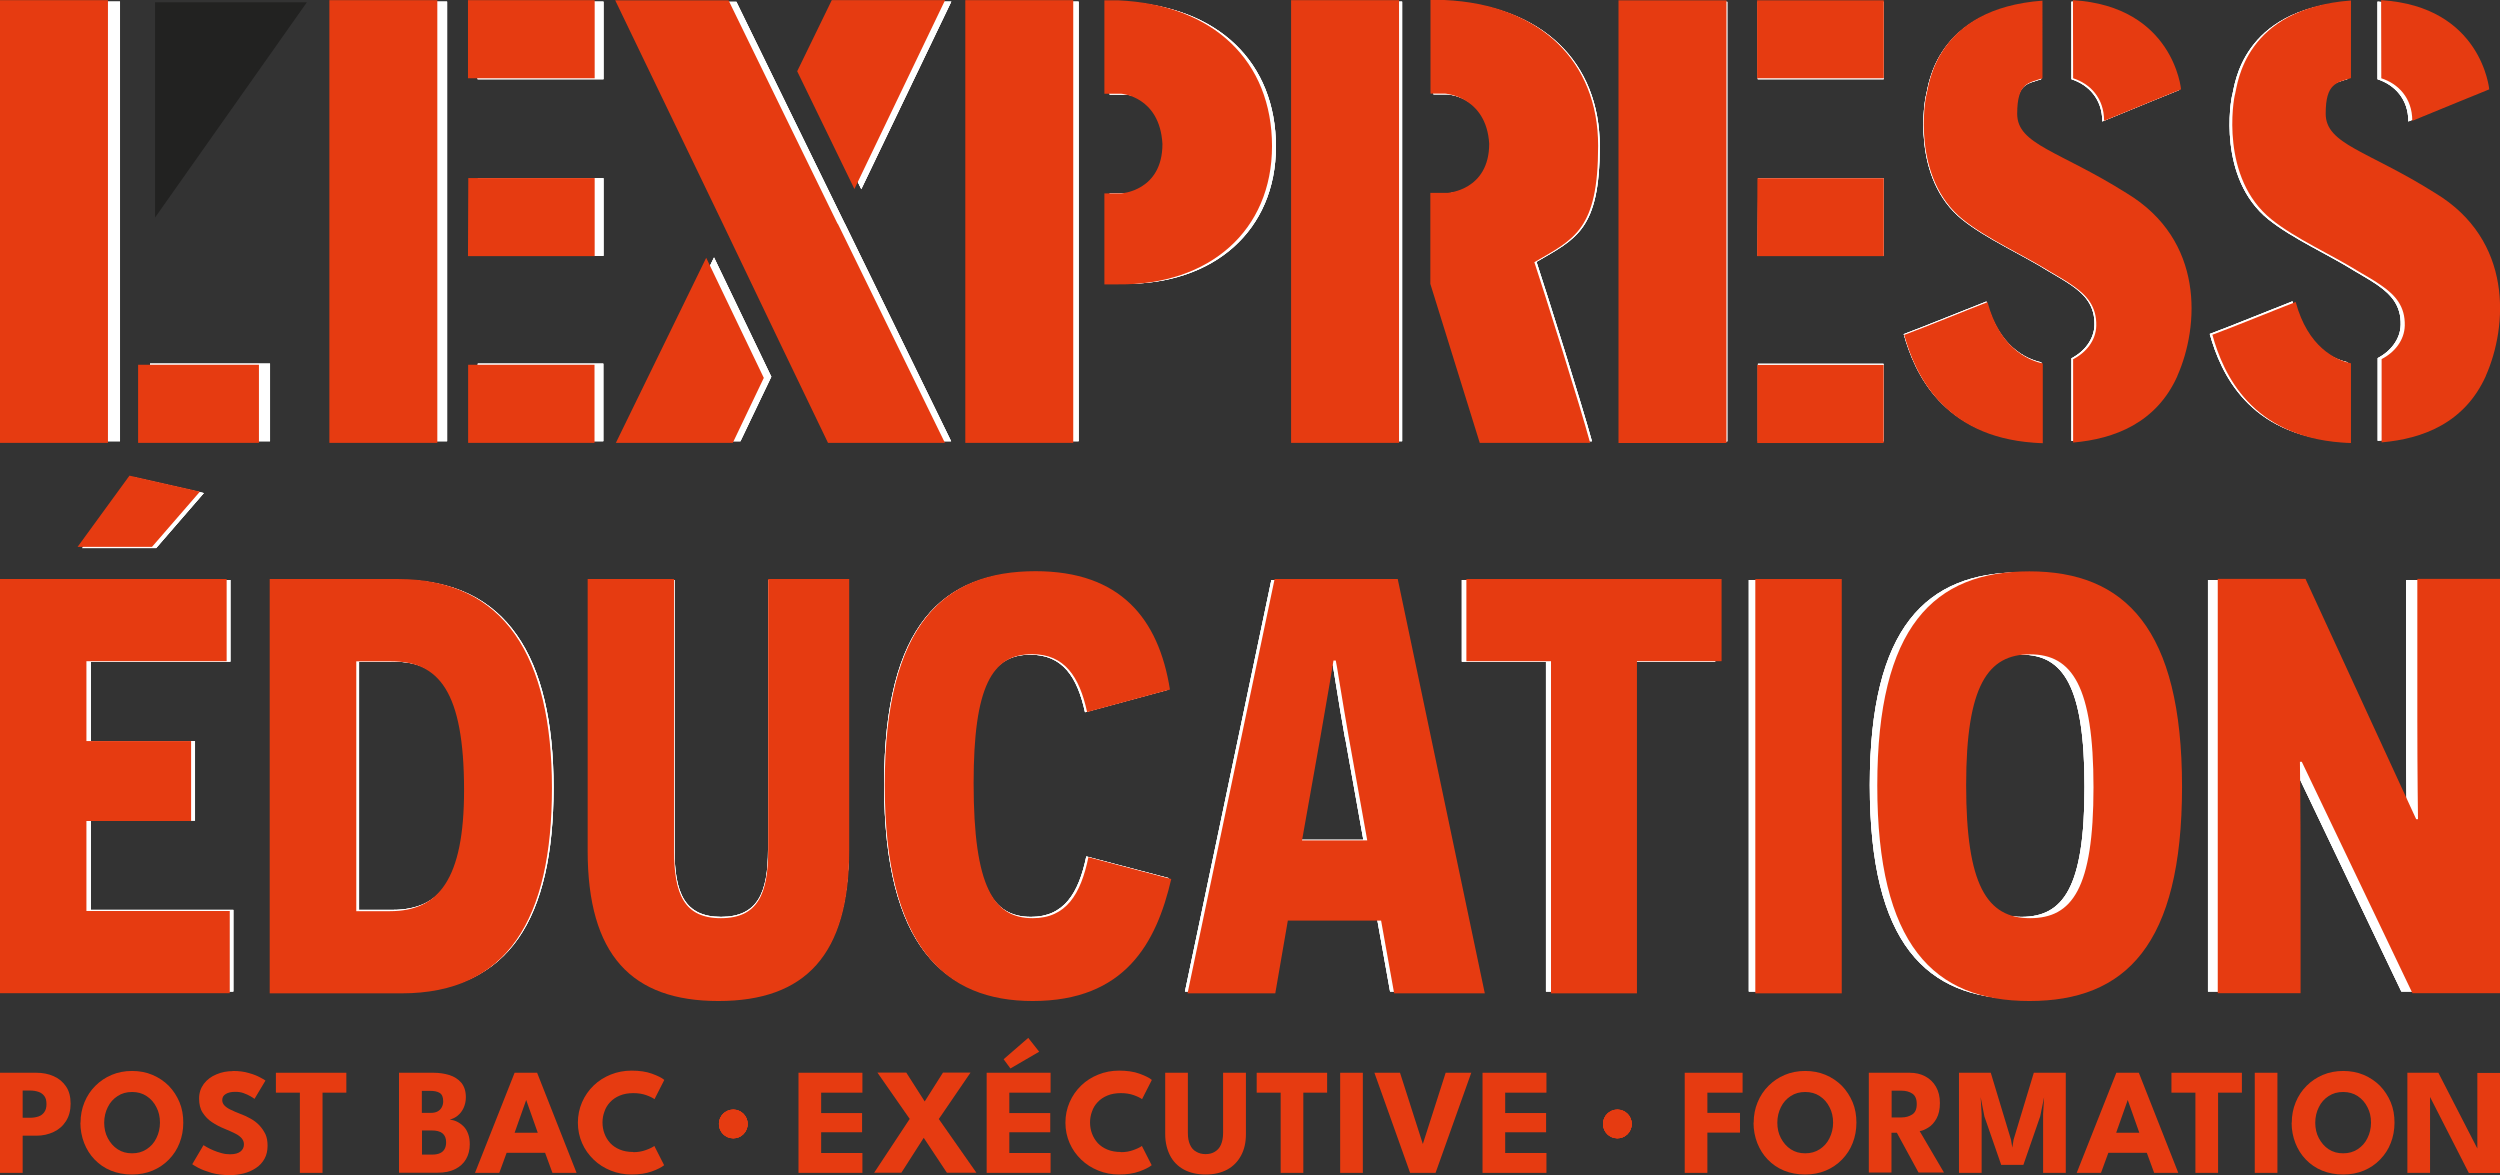
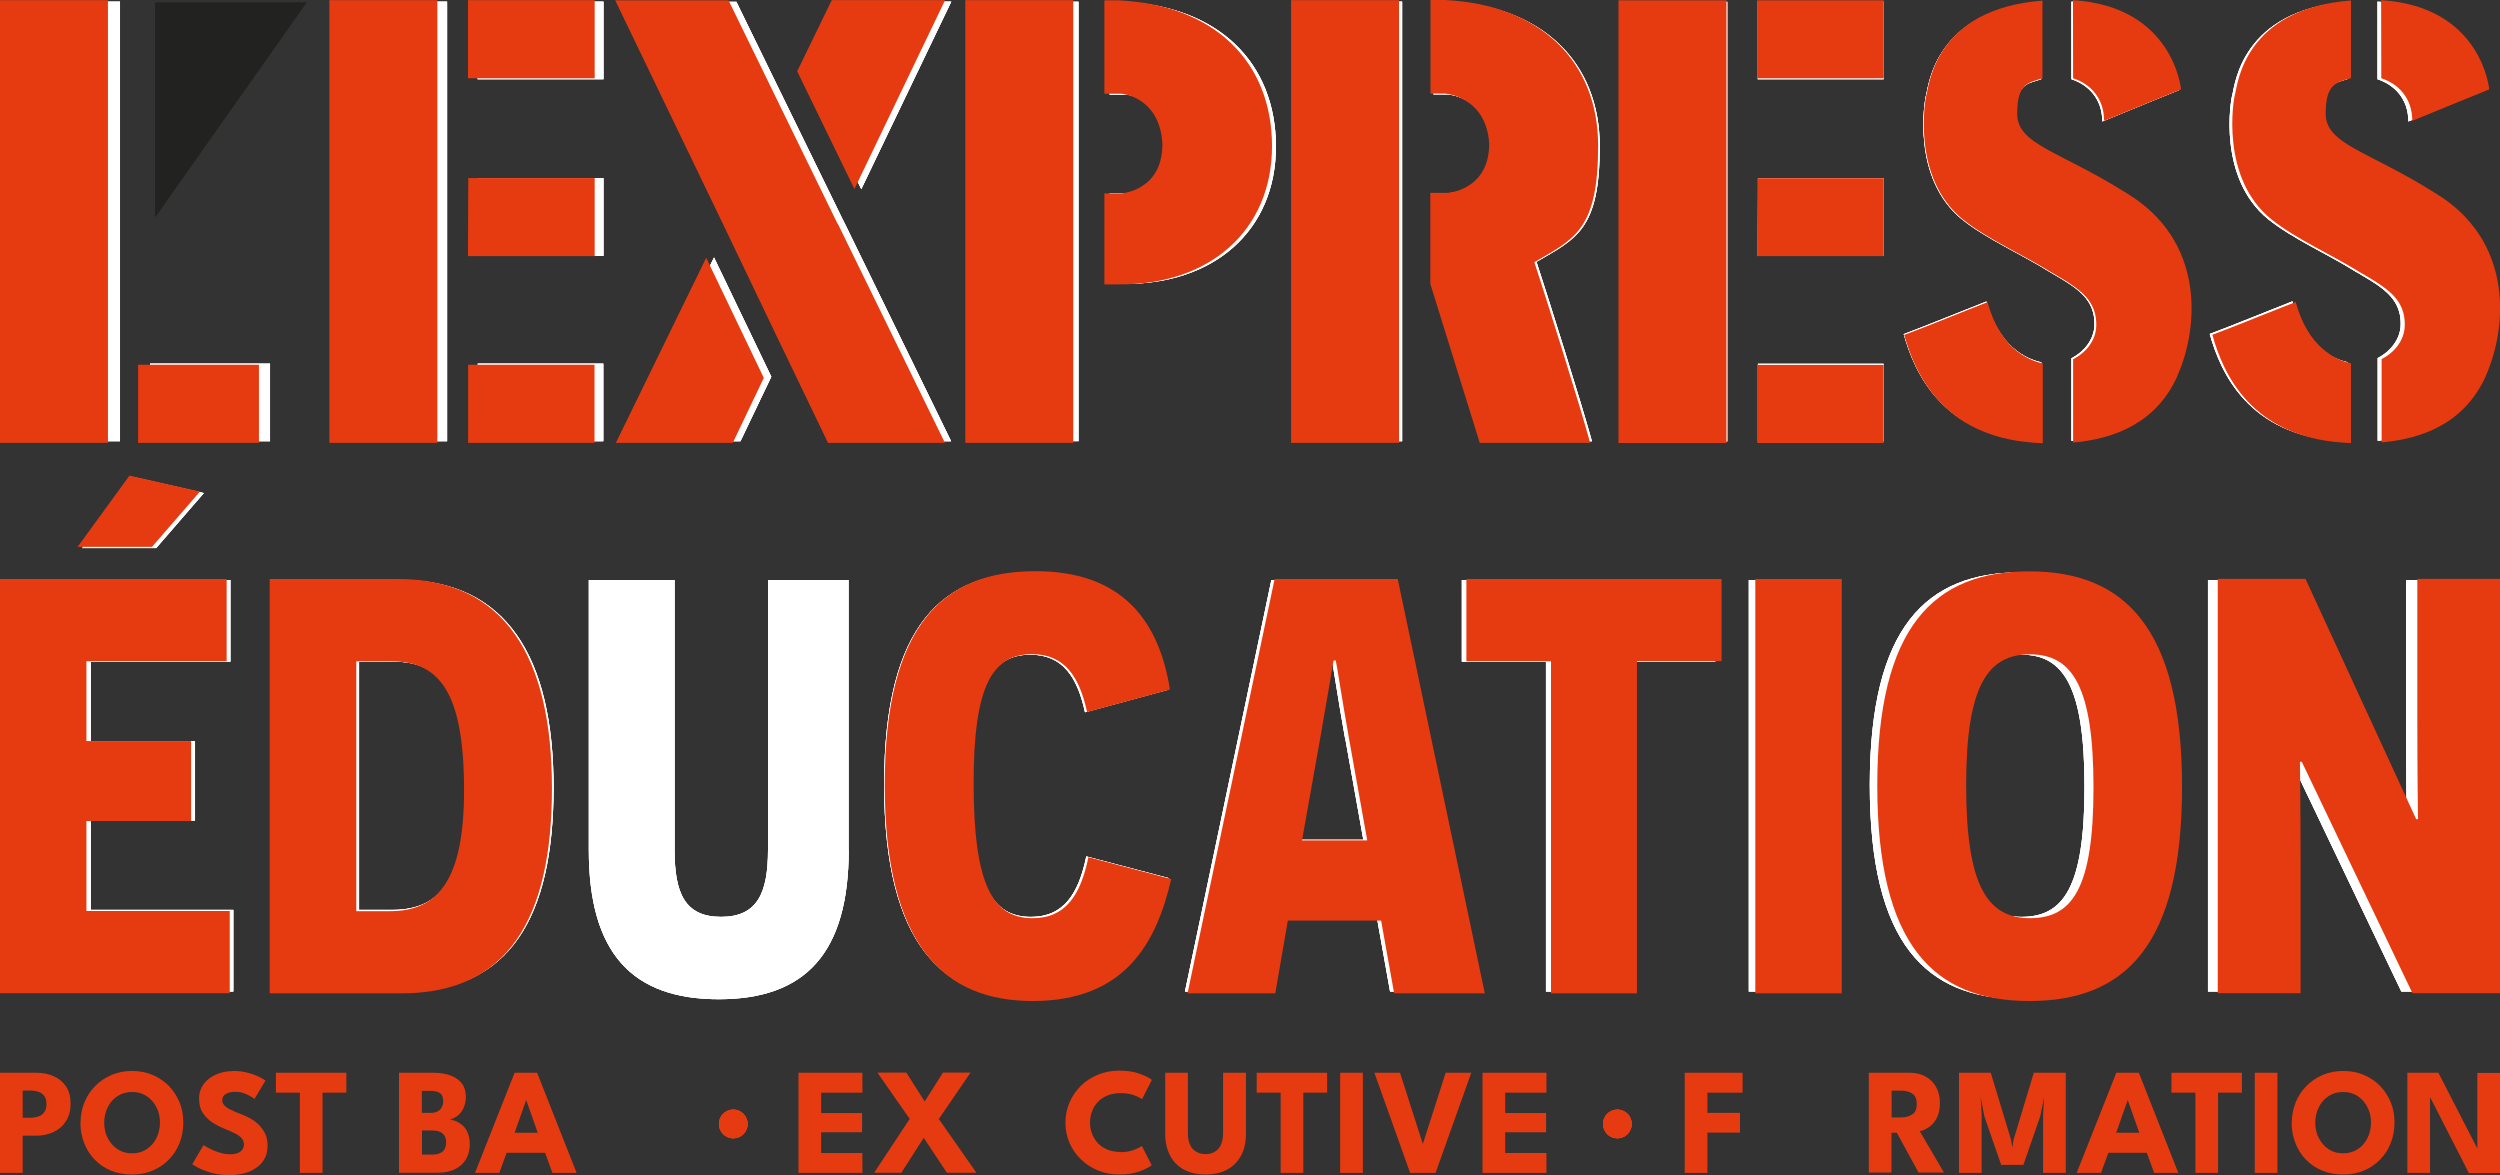
<svg xmlns="http://www.w3.org/2000/svg" id="Calque_1" data-name="Calque 1" viewBox="0 0 153.32 72.07">
  <rect x="0" y="0" width="153.32" height="72.07" fill="#333333" stroke="none" />
  <defs>
    <style> .cls-1 { fill: #e63b11; } .cls-2 { fill: #fff; } .cls-3 { fill: #222221; } </style>
  </defs>
  <g id="Calque_2" data-name="Calque 2">
    <circle class="cls-1" cx="99.19" cy="68.93" r=".88" />
    <circle class="cls-1" cx="44.97" cy="68.93" r=".88" />
    <circle class="cls-1" cx="99.19" cy="68.93" r=".88" />
    <circle class="cls-1" cx="44.97" cy="68.93" r=".88" />
    <circle class="cls-1" cx="99.19" cy="68.93" r=".88" />
    <circle class="cls-1" cx="44.97" cy="68.93" r=".88" />
    <circle class="cls-1" cx="99.19" cy="68.93" r=".88" />
    <circle class="cls-1" cx="44.97" cy="68.93" r=".88" />
  </g>
  <g id="Calque_1-2" data-name="Calque 1-2">
    <g>
      <path class="cls-2" d="M.32,35.57h13.81v5.01H5.58v4.87h6.38v4.87h-6.38v5.48h8.73v5.01H.32s0-25.24,0-25.24ZM5.04,33.62l3.17-4.35,4.29.97-2.92,3.37h-4.54Z" />
      <path class="cls-2" d="M24.58,35.57c6.49,0,9.37,4.76,9.37,12.73s-2.7,12.51-9.16,12.51h-8.04v-25.24h7.83ZM24.08,55.8c2.96,0,4.51-1.95,4.51-7.36,0-6.06-1.55-7.86-4.44-7.86h-2.13v15.22h2.06Z" />
      <path class="cls-2" d="M52.05,52.12c0,6.35-2.67,9.16-7.97,9.16s-7.97-2.81-7.97-9.16v-16.55h5.26v16.55c0,2.63.61,4.11,2.85,4.11s2.88-1.48,2.88-4.11v-16.55h4.94v16.55h.01Z" />
      <path class="cls-2" d="M71.67,53.85c-.9,3.89-2.81,7.43-8.44,7.43-5.3,0-9.01-3.25-9.01-13.16s3.68-13.02,9.19-13.02c5.16,0,7.5,2.88,8.18,7.21l-5.05,1.37c-.47-2.16-1.37-3.53-3.35-3.53-2.45,0-3.57,1.98-3.57,7.86,0,6.35,1.23,8.22,3.61,8.22,2.02,0,2.92-1.44,3.39-3.71l5.05,1.33Z" />
      <path class="cls-2" d="M78.77,56.38l-.76,4.43h-5.34l5.3-25.24h7.5l5.3,25.24h-5.52l-.79-4.43h-5.7,0ZM82.48,45.23c-.4-2.24-.76-4.65-.79-4.69h-.14s-.4,2.42-.79,4.65l-1.12,6.31h3.97l-1.12-6.27h0Z" />
      <path class="cls-2" d="M100.04,40.58v20.23h-5.23v-20.23h-5.16v-5.01h15.54v5.01h-5.16.01Z" />
      <path class="cls-2" d="M107.25,35.57h5.26v25.24h-5.26v-25.24Z" />
      <path class="cls-2" d="M123.94,35.1c5.8,0,9.3,3.46,9.3,13.12s-3.46,13.05-9.3,13.05-9.27-3.43-9.27-13.12,3.46-13.05,9.27-13.05ZM123.98,56.23c2.56,0,3.86-1.8,3.86-7.97s-1.3-8.11-3.86-8.11-3.89,1.88-3.89,7.97,1.26,8.11,3.89,8.11Z" />
      <path class="cls-2" d="M140.53,46.71h-.11s.04,3.1.04,6.06v8.04h-5.05v-25.24h5.34l6.74,14.64h.11s-.04-2.81-.04-6.06v-8.58h5.05v25.24h-5.34s-6.74-14.1-6.74-14.1Z" />
    </g>
    <g>
      <path class="cls-2" d="M7.36.1H.79v26.96h6.57" />
      <path class="cls-2" d="M9.2,27.06h7.36v-4.76h-7.36v4.76Z" />
      <path class="cls-2" d="M20.85,27.06h6.57V.1h-6.57v26.96Z" />
      <path class="cls-2" d="M29.3,27.06h7.7v-4.76h-7.7v4.76h0Z" />
      <path class="cls-2" d="M29.29,15.69h7.72v-4.76h-7.7l-.02,4.76Z" />
      <path class="cls-2" d="M29.29,4.86h7.72V.1h-7.72v4.76Z" />
      <path class="cls-2" d="M51.81,13.71l6.52,13.35h-7.12l-2.91-6.05-3.5-7.3L38.26.11h6.9l3.14,6.43,3.51,7.18h0Z" />
      <path class="cls-2" d="M51.44.1h6.9l-5.52,11.5-3.49-7.17L51.44.1h0Z" />
      <path class="cls-2" d="M47.3,23.11l-1.89,3.95h-7.12l5.5-11.27,3.52,7.33h-.01Z" />
-       <path class="cls-2" d="M66.15,17.34v9.72h-6.57V.1h6.57v17.24Z" />
      <path class="cls-2" d="M71.58,8.85c-.17-2.89-2.5-3.05-2.5-3.05h-1.03V.11h.83c5.85.26,9.37,3.74,9.37,8.88s-3.79,8.48-9.37,8.42h-.83v-5.54h1.03s2.5-.15,2.5-3.01h0Z" />
      <path class="cls-2" d="M85.99,17.34v9.72h-6.57V.1h6.57v17.24Z" />
      <path class="cls-2" d="M91.48,8.85c-.17-2.89-2.69-3.06-2.69-3.06h-.88V.09h.83c5.85.26,9.37,3.74,9.37,8.88s-1.45,5.67-3.88,7.09c.6,1.81,2.82,8.86,3.4,11h-6.72l-3.01-9.68v-5.54h1.03s2.55-.14,2.55-3h0Z" />
      <path class="cls-2" d="M99.36,27.07h6.57V.11h-6.57v26.96Z" />
      <path class="cls-2" d="M107.81,27.07h7.7v-4.76h-7.7v4.76Z" />
      <path class="cls-2" d="M107.8,15.69h7.72v-4.75h-7.7s-.02,4.75-.02,4.75Z" />
      <path class="cls-2" d="M107.8,4.86h7.72V.11h-7.72v4.75Z" />
      <path class="cls-2" d="M133.39,22.99c1.34-3.02,1.68-8.27-3.1-11.14-4.1-2.58-6.65-2.95-6.65-4.83s.68-1.88,1.54-2.16h0V.13h0c-6.48.49-6.9,5.09-7.05,5.67-.12.37-.91,5.14,2.2,7.66,1.47,1.18,3.65,2.14,5.31,3.18.49.29.97.56,1.4.86.83.58,1.44,1.26,1.41,2.43-.02.89-.63,1.64-1.41,2.04v5.07c2.51-.22,5.07-1.19,6.36-4.06" />
      <path class="cls-2" d="M127.04,4.86c1.02.33,1.89,1.19,1.89,2.59,1.19-.5,4.69-1.92,4.69-1.92,0,0-.46-5.05-6.58-5.43" />
      <path class="cls-2" d="M125.19,22.22c-.95-.21-2.62-.98-3.37-3.73-1.21.47-3.8,1.53-5.07,2,.68,2.45,2.41,6.17,7.88,6.56.18.02.37.02.56.03" />
      <path class="cls-2" d="M152.17,22.98c1.34-3.02,1.68-8.27-3.1-11.14-4.1-2.58-6.65-2.95-6.65-4.83s.68-1.88,1.54-2.16h0V.12h0c-6.48.49-6.9,5.09-7.05,5.67-.12.37-.91,5.14,2.2,7.66,1.47,1.18,3.65,2.14,5.31,3.18.49.29.97.56,1.4.86.83.58,1.44,1.26,1.41,2.43-.02.89-.63,1.64-1.41,2.04v5.07c2.51-.22,5.06-1.18,6.36-4.06" />
      <path class="cls-2" d="M145.81,4.86c1.02.33,1.89,1.19,1.89,2.59,1.19-.5,4.69-1.92,4.69-1.92,0,0-.46-5.05-6.58-5.43" />
      <path class="cls-2" d="M143.96,22.21c-.95-.21-2.62-.98-3.37-3.73-1.21.47-3.8,1.53-5.07,2,.68,2.45,2.41,6.17,7.88,6.56.18.02.37.02.56.03" />
    </g>
    <g>
      <path class="cls-2" d="M.32,35.57h13.81v5.01H5.58v4.87h6.38v4.87h-6.38v5.48h8.73v5.01H.32s0-25.24,0-25.24ZM5.04,33.62l3.17-4.35,4.29.97-2.92,3.37h-4.54Z" />
      <path class="cls-2" d="M24.58,35.57c6.49,0,9.37,4.76,9.37,12.73s-2.7,12.51-9.16,12.51h-8.04v-25.24h7.83ZM24.08,55.8c2.96,0,4.51-1.95,4.51-7.36,0-6.06-1.55-7.86-4.44-7.86h-2.13v15.22h2.06Z" />
      <path class="cls-2" d="M52.05,52.12c0,6.35-2.67,9.16-7.97,9.16s-7.97-2.81-7.97-9.16v-16.55h5.26v16.55c0,2.63.61,4.11,2.85,4.11s2.88-1.48,2.88-4.11v-16.55h4.94v16.55h.01Z" />
      <path class="cls-2" d="M71.67,53.85c-.9,3.89-2.81,7.43-8.44,7.43-5.3,0-9.01-3.25-9.01-13.16s3.68-13.02,9.19-13.02c5.16,0,7.5,2.88,8.18,7.21l-5.05,1.37c-.47-2.16-1.37-3.53-3.35-3.53-2.45,0-3.57,1.98-3.57,7.86,0,6.35,1.23,8.22,3.61,8.22,2.02,0,2.92-1.44,3.39-3.71l5.05,1.33Z" />
      <path class="cls-2" d="M78.77,56.38l-.76,4.43h-5.34l5.3-25.24h7.5l5.3,25.24h-5.52l-.79-4.43h-5.7,0ZM82.48,45.23c-.4-2.24-.76-4.65-.79-4.69h-.14s-.4,2.42-.79,4.65l-1.12,6.31h3.97l-1.12-6.27h0Z" />
      <path class="cls-2" d="M100.04,40.58v20.23h-5.23v-20.23h-5.16v-5.01h15.54v5.01h-5.16.01Z" />
      <path class="cls-2" d="M107.25,35.57h5.26v25.24h-5.26v-25.24Z" />
      <path class="cls-2" d="M123.94,35.1c5.8,0,9.3,3.46,9.3,13.12s-3.46,13.05-9.3,13.05-9.27-3.43-9.27-13.12,3.46-13.05,9.27-13.05ZM123.98,56.23c2.56,0,3.86-1.8,3.86-7.97s-1.3-8.11-3.86-8.11-3.89,1.88-3.89,7.97,1.26,8.11,3.89,8.11Z" />
      <path class="cls-2" d="M140.53,46.71h-.11s.04,3.1.04,6.06v8.04h-5.05v-25.24h5.34l6.74,14.64h.11s-.04-2.81-.04-6.06v-8.58h5.05v25.24h-5.34s-6.74-14.1-6.74-14.1Z" />
    </g>
    <g>
      <path class="cls-2" d="M7.36.1H.79v26.96h6.57" />
      <path class="cls-2" d="M9.2,27.06h7.36v-4.76h-7.36v4.76Z" />
      <path class="cls-2" d="M20.85,27.06h6.57V.1h-6.57v26.96Z" />
      <path class="cls-2" d="M29.3,27.06h7.7v-4.76h-7.7v4.76h0Z" />
      <path class="cls-2" d="M29.29,15.69h7.72v-4.76h-7.7l-.02,4.76Z" />
      <path class="cls-2" d="M29.29,4.86h7.72V.1h-7.72v4.76Z" />
      <path class="cls-2" d="M51.81,13.71l6.52,13.35h-7.12l-2.91-6.05-3.5-7.3L38.26.11h6.9l3.14,6.43,3.51,7.18h0Z" />
      <path class="cls-2" d="M51.44.1h6.9l-5.52,11.5-3.49-7.17L51.44.1h0Z" />
      <path class="cls-2" d="M47.3,23.11l-1.89,3.95h-7.12l5.5-11.27,3.52,7.33h-.01Z" />
      <path class="cls-2" d="M66.15,17.34v9.72h-6.57V.1h6.57v17.24Z" />
      <path class="cls-2" d="M71.58,8.85c-.17-2.89-2.5-3.05-2.5-3.05h-1.03V.11h.83c5.85.26,9.37,3.74,9.37,8.88s-3.79,8.48-9.37,8.42h-.83v-5.54h1.03s2.5-.15,2.5-3.01h0Z" />
      <path class="cls-2" d="M85.99,17.34v9.72h-6.57V.1h6.57v17.24Z" />
      <path class="cls-2" d="M91.48,8.85c-.17-2.89-2.69-3.06-2.69-3.06h-.88V.09h.83c5.85.26,9.37,3.74,9.37,8.88s-1.45,5.67-3.88,7.09c.6,1.81,2.82,8.86,3.4,11h-6.72l-3.01-9.68v-5.54h1.03s2.55-.14,2.55-3h0Z" />
      <path class="cls-2" d="M99.36,27.07h6.57V.11h-6.57v26.96Z" />
      <path class="cls-2" d="M107.81,27.07h7.7v-4.76h-7.7v4.76Z" />
      <path class="cls-2" d="M107.8,15.69h7.72v-4.75h-7.7s-.02,4.75-.02,4.75Z" />
      <path class="cls-2" d="M107.8,4.86h7.72V.11h-7.72v4.75Z" />
      <path class="cls-2" d="M133.39,22.99c1.34-3.02,1.68-8.27-3.1-11.14-4.1-2.58-6.65-2.95-6.65-4.83s.68-1.88,1.54-2.16h0V.13h0c-6.48.49-6.9,5.09-7.05,5.67-.12.37-.91,5.14,2.2,7.66,1.47,1.18,3.65,2.14,5.31,3.18.49.29.97.56,1.4.86.83.58,1.44,1.26,1.41,2.43-.02.89-.63,1.64-1.41,2.04v5.07c2.51-.22,5.07-1.19,6.36-4.06" />
      <path class="cls-2" d="M127.04,4.86c1.02.33,1.89,1.19,1.89,2.59,1.19-.5,4.69-1.92,4.69-1.92,0,0-.46-5.05-6.58-5.43" />
      <path class="cls-2" d="M125.19,22.22c-.95-.21-2.62-.98-3.37-3.73-1.21.47-3.8,1.53-5.07,2,.68,2.45,2.41,6.17,7.88,6.56.18.02.37.02.56.03" />
      <path class="cls-2" d="M152.17,22.98c1.34-3.02,1.68-8.27-3.1-11.14-4.1-2.58-6.65-2.95-6.65-4.83s.68-1.88,1.54-2.16h0V.12h0c-6.48.49-6.9,5.09-7.05,5.67-.12.37-.91,5.14,2.2,7.66,1.47,1.18,3.65,2.14,5.31,3.18.49.29.97.56,1.4.86.83.58,1.44,1.26,1.41,2.43-.02.89-.63,1.64-1.41,2.04v5.07c2.51-.22,5.06-1.18,6.36-4.06" />
      <path class="cls-2" d="M145.81,4.86c1.02.33,1.89,1.19,1.89,2.59,1.19-.5,4.69-1.92,4.69-1.92,0,0-.46-5.05-6.58-5.43" />
      <path class="cls-2" d="M143.96,22.21c-.95-.21-2.62-.98-3.37-3.73-1.21.47-3.8,1.53-5.07,2,.68,2.45,2.41,6.17,7.88,6.56.18.02.37.02.56.03" />
    </g>
    <g>
      <path class="cls-2" d="M.32,35.57h13.81v5.01H5.58v4.87h6.38v4.87h-6.38v5.48h8.73v5.01H.32s0-25.24,0-25.24ZM5.04,33.62l3.17-4.35,4.29.97-2.92,3.37h-4.54Z" />
      <path class="cls-2" d="M24.58,35.57c6.49,0,9.37,4.76,9.37,12.73s-2.7,12.51-9.16,12.51h-8.04v-25.24h7.83ZM24.08,55.8c2.96,0,4.51-1.95,4.51-7.36,0-6.06-1.55-7.86-4.44-7.86h-2.13v15.22h2.06Z" />
      <path class="cls-2" d="M52.05,52.12c0,6.35-2.67,9.16-7.97,9.16s-7.97-2.81-7.97-9.16v-16.55h5.26v16.55c0,2.63.61,4.11,2.85,4.11s2.88-1.48,2.88-4.11v-16.55h4.94v16.55h.01Z" />
      <path class="cls-2" d="M71.67,53.85c-.9,3.89-2.81,7.43-8.44,7.43-5.3,0-9.01-3.25-9.01-13.16s3.68-13.02,9.19-13.02c5.16,0,7.5,2.88,8.18,7.21l-5.05,1.37c-.47-2.16-1.37-3.53-3.35-3.53-2.45,0-3.57,1.98-3.57,7.86,0,6.35,1.23,8.22,3.61,8.22,2.02,0,2.92-1.44,3.39-3.71l5.05,1.33Z" />
      <path class="cls-2" d="M78.77,56.38l-.76,4.43h-5.34l5.3-25.24h7.5l5.3,25.24h-5.52l-.79-4.43h-5.7,0ZM82.48,45.23c-.4-2.24-.76-4.65-.79-4.69h-.14s-.4,2.42-.79,4.65l-1.12,6.31h3.97l-1.12-6.27h0Z" />
      <path class="cls-2" d="M100.04,40.58v20.23h-5.23v-20.23h-5.16v-5.01h15.54v5.01h-5.16.01Z" />
      <path class="cls-2" d="M107.25,35.57h5.26v25.24h-5.26v-25.24Z" />
      <path class="cls-2" d="M123.94,35.1c5.8,0,9.3,3.46,9.3,13.12s-3.46,13.05-9.3,13.05-9.27-3.43-9.27-13.12,3.46-13.05,9.27-13.05ZM123.98,56.23c2.56,0,3.86-1.8,3.86-7.97s-1.3-8.11-3.86-8.11-3.89,1.88-3.89,7.97,1.26,8.11,3.89,8.11Z" />
      <path class="cls-2" d="M140.53,46.71h-.11s.04,3.1.04,6.06v8.04h-5.05v-25.24h5.34l6.74,14.64h.11s-.04-2.81-.04-6.06v-8.58h5.05v25.24h-5.34s-6.74-14.1-6.74-14.1Z" />
    </g>
    <g>
      <path class="cls-2" d="M7.36.1H.79v26.96h6.57" />
      <path class="cls-2" d="M9.2,27.06h7.36v-4.76h-7.36v4.76Z" />
      <path class="cls-2" d="M20.85,27.06h6.57V.1h-6.57v26.96Z" />
      <path class="cls-2" d="M29.3,27.06h7.7v-4.76h-7.7v4.76h0Z" />
      <path class="cls-2" d="M29.29,15.69h7.72v-4.76h-7.7l-.02,4.76Z" />
      <path class="cls-2" d="M29.29,4.86h7.72V.1h-7.72v4.76Z" />
      <path class="cls-2" d="M51.81,13.71l6.52,13.35h-7.12l-2.91-6.05-3.5-7.3L38.26.11h6.9l3.14,6.43,3.51,7.18h0Z" />
      <path class="cls-2" d="M51.44.1h6.9l-5.52,11.5-3.49-7.17L51.44.1h0Z" />
      <path class="cls-2" d="M47.3,23.11l-1.89,3.95h-7.12l5.5-11.27,3.52,7.33h-.01Z" />
      <path class="cls-2" d="M66.15,17.34v9.72h-6.57V.1h6.57v17.24Z" />
      <path class="cls-2" d="M71.58,8.85c-.17-2.89-2.5-3.05-2.5-3.05h-1.03V.11h.83c5.85.26,9.37,3.74,9.37,8.88s-3.79,8.48-9.37,8.42h-.83v-5.54h1.03s2.5-.15,2.5-3.01h0Z" />
      <path class="cls-2" d="M85.99,17.34v9.72h-6.57V.1h6.57v17.24Z" />
      <path class="cls-2" d="M91.48,8.85c-.17-2.89-2.69-3.06-2.69-3.06h-.88V.09h.83c5.85.26,9.37,3.74,9.37,8.88s-1.45,5.67-3.88,7.09c.6,1.81,2.82,8.86,3.4,11h-6.72l-3.01-9.68v-5.54h1.03s2.55-.14,2.55-3h0Z" />
      <path class="cls-2" d="M99.36,27.07h6.57V.11h-6.57v26.96Z" />
      <path class="cls-2" d="M107.81,27.07h7.7v-4.76h-7.7v4.76Z" />
      <path class="cls-2" d="M107.8,15.69h7.72v-4.75h-7.7s-.02,4.75-.02,4.75Z" />
      <path class="cls-2" d="M107.8,4.86h7.72V.11h-7.72v4.75Z" />
      <path class="cls-2" d="M133.39,22.99c1.34-3.02,1.68-8.27-3.1-11.14-4.1-2.58-6.65-2.95-6.65-4.83s.68-1.88,1.54-2.16h0V.13h0c-6.48.49-6.9,5.09-7.05,5.67-.12.37-.91,5.14,2.2,7.66,1.47,1.18,3.65,2.14,5.31,3.18.49.29.97.56,1.4.86.83.58,1.44,1.26,1.41,2.43-.02.89-.63,1.64-1.41,2.04v5.07c2.51-.22,5.07-1.19,6.36-4.06" />
      <path class="cls-2" d="M127.04,4.86c1.02.33,1.89,1.19,1.89,2.59,1.19-.5,4.69-1.92,4.69-1.92,0,0-.46-5.05-6.58-5.43" />
      <path class="cls-2" d="M125.19,22.22c-.95-.21-2.62-.98-3.37-3.73-1.21.47-3.8,1.53-5.07,2,.68,2.45,2.41,6.17,7.88,6.56.18.02.37.02.56.03" />
      <path class="cls-2" d="M152.17,22.98c1.34-3.02,1.68-8.27-3.1-11.14-4.1-2.58-6.65-2.95-6.65-4.83s.68-1.88,1.54-2.16h0V.12h0c-6.48.49-6.9,5.09-7.05,5.67-.12.37-.91,5.14,2.2,7.66,1.47,1.18,3.65,2.14,5.31,3.18.49.29.97.56,1.4.86.83.58,1.44,1.26,1.41,2.43-.02.89-.63,1.64-1.41,2.04v5.07c2.51-.22,5.06-1.18,6.36-4.06" />
      <path class="cls-2" d="M145.81,4.86c1.02.33,1.89,1.19,1.89,2.59,1.19-.5,4.69-1.92,4.69-1.92,0,0-.46-5.05-6.58-5.43" />
      <path class="cls-2" d="M143.96,22.21c-.95-.21-2.62-.98-3.37-3.73-1.21.47-3.8,1.53-5.07,2,.68,2.45,2.41,6.17,7.88,6.56.18.02.37.02.56.03" />
    </g>
    <g>
      <path class="cls-1" d="M0,35.51h13.9v5.04H5.3v4.9h6.42v4.9h-6.42v5.52h8.79v5.04H0s0-25.41,0-25.41ZM4.75,33.55l3.19-4.38,4.32.98-2.94,3.39h-4.57Z" />
      <path class="cls-1" d="M24.42,35.51c6.53,0,9.43,4.79,9.43,12.82s-2.72,12.59-9.22,12.59h-8.09v-25.41h7.88ZM23.92,55.88c2.98,0,4.54-1.96,4.54-7.41,0-6.1-1.56-7.91-4.47-7.91h-2.14v15.32h2.07Z" />
-       <path class="cls-1" d="M52.08,52.17c0,6.39-2.69,9.22-8.02,9.22s-8.02-2.83-8.02-9.22v-16.66h5.3v16.66c0,2.65.61,4.14,2.87,4.14s2.9-1.49,2.9-4.14v-16.66h4.97v16.66h.01Z" />
      <path class="cls-1" d="M71.83,53.91c-.91,3.92-2.83,7.48-8.5,7.48-5.34,0-9.07-3.27-9.07-13.25s3.7-13.11,9.25-13.11c5.19,0,7.55,2.9,8.24,7.26l-5.08,1.38c-.47-2.17-1.38-3.55-3.37-3.55-2.47,0-3.59,1.99-3.59,7.91,0,6.39,1.24,8.28,3.63,8.28,2.03,0,2.94-1.45,3.41-3.74l5.08,1.34Z" />
      <path class="cls-1" d="M78.98,56.46l-.77,4.46h-5.38l5.34-25.41h7.55l5.34,25.41h-5.56l-.8-4.46h-5.74.01ZM82.72,45.23c-.4-2.26-.77-4.68-.8-4.72h-.14s-.4,2.44-.8,4.68l-1.13,6.35h4l-1.13-6.31h-.01Z" />
      <path class="cls-1" d="M100.39,40.55v20.37h-5.27v-20.37h-5.19v-5.04h15.65v5.04h-5.19.01Z" />
      <path class="cls-1" d="M107.65,35.51h5.3v25.41h-5.3v-25.41Z" />
      <path class="cls-1" d="M124.46,35.04c5.84,0,9.36,3.48,9.36,13.21s-3.48,13.14-9.36,13.14-9.33-3.45-9.33-13.21,3.48-13.14,9.33-13.14ZM124.5,56.31c2.58,0,3.89-1.81,3.89-8.02s-1.31-8.16-3.89-8.16-3.92,1.89-3.92,8.02,1.27,8.16,3.92,8.16Z" />
      <path class="cls-1" d="M141.16,46.72h-.11s.04,3.12.04,6.1v8.09h-5.08v-25.41h5.38l6.79,14.74h.11s-.04-2.83-.04-6.1v-8.64h5.08v25.41h-5.38s-6.79-14.2-6.79-14.2Z" />
    </g>
    <path class="cls-3" d="M9.51.14v13.2L18.82.14s-9.32,0-9.32,0Z" />
    <g>
      <path class="cls-1" d="M6.62.01H0v27.15h6.62" />
      <path class="cls-1" d="M8.47,27.16h7.41v-4.79h-7.41v4.79Z" />
      <path class="cls-1" d="M20.2,27.16h6.62V.01h-6.62v27.15Z" />
      <path class="cls-1" d="M28.71,27.16h7.75v-4.79h-7.75v4.79h0Z" />
      <path class="cls-1" d="M28.7,15.71h7.77v-4.79h-7.75l-.02,4.79Z" />
      <path class="cls-1" d="M28.7,4.8h7.77V.01h-7.77v4.79Z" />
      <path class="cls-1" d="M51.38,13.72l6.57,13.44h-7.17l-2.93-6.09-3.52-7.35L37.73.02h6.95l3.16,6.48,3.53,7.23h0Z" />
      <path class="cls-1" d="M51.01.01h6.95l-5.56,11.58-3.51-7.22L51.01.01h0Z" />
      <path class="cls-1" d="M46.84,23.18l-1.9,3.98h-7.17l5.54-11.35,3.54,7.38h-.01Z" />
      <path class="cls-1" d="M65.82,17.37v9.79h-6.62V.01h6.62v17.36Z" />
      <path class="cls-1" d="M71.29,8.82c-.17-2.91-2.52-3.07-2.52-3.07h-1.04V.02h.84c5.89.26,9.44,3.77,9.44,8.94s-3.82,8.54-9.44,8.48h-.84v-5.58h1.04s2.52-.15,2.52-3.03h0Z" />
      <path class="cls-1" d="M85.8,17.37v9.79h-6.62V.01h6.62v17.36Z" />
      <path class="cls-1" d="M91.33,8.82c-.17-2.91-2.71-3.08-2.71-3.08h-.89V0h.84c5.89.26,9.44,3.77,9.44,8.94s-1.46,5.71-3.91,7.14c.6,1.82,2.84,8.92,3.42,11.08h-6.77l-3.03-9.75v-5.58h1.04s2.57-.14,2.57-3.02h0Z" />
      <path class="cls-1" d="M99.26,27.17h6.62V.02h-6.62v27.15Z" />
      <path class="cls-1" d="M107.77,27.17h7.75v-4.79h-7.75v4.79Z" />
      <path class="cls-1" d="M107.76,15.71h7.77v-4.78h-7.75s-.02,4.78-.02,4.78Z" />
      <path class="cls-1" d="M107.76,4.8h7.77V.02h-7.77v4.78Z" />
      <path class="cls-1" d="M133.53,23.06c1.35-3.04,1.69-8.33-3.12-11.22-4.13-2.6-6.7-2.97-6.7-4.86s.68-1.89,1.55-2.18h0V.04h0c-6.53.49-6.95,5.13-7.1,5.71-.12.37-.92,5.18,2.22,7.71,1.48,1.19,3.68,2.16,5.35,3.2.49.29.98.56,1.41.87.84.58,1.45,1.27,1.42,2.45-.02.9-.63,1.65-1.42,2.05v5.11c2.53-.22,5.11-1.2,6.4-4.09" />
      <path class="cls-1" d="M127.14,4.8c1.03.33,1.9,1.2,1.9,2.61,1.2-.5,4.72-1.93,4.72-1.93,0,0-.46-5.09-6.63-5.47" />
      <path class="cls-1" d="M125.28,22.29c-.96-.21-2.64-.99-3.39-3.76-1.22.47-3.83,1.54-5.11,2.01.68,2.47,2.43,6.21,7.94,6.61.18.02.37.02.56.03" />
      <path class="cls-1" d="M152.45,23.05c1.35-3.04,1.69-8.33-3.12-11.22-4.13-2.6-6.7-2.97-6.7-4.86s.68-1.89,1.55-2.18h0V.03h0c-6.53.49-6.95,5.13-7.1,5.71-.12.37-.92,5.18,2.22,7.71,1.48,1.19,3.68,2.16,5.35,3.2.49.29.98.56,1.41.87.84.58,1.45,1.27,1.42,2.45-.02.9-.63,1.65-1.42,2.05v5.11c2.53-.22,5.1-1.19,6.4-4.09" />
      <path class="cls-1" d="M146.04,4.8c1.03.33,1.9,1.2,1.9,2.61,1.2-.5,4.72-1.93,4.72-1.93,0,0-.46-5.09-6.63-5.47" />
      <path class="cls-1" d="M144.18,22.28c-.96-.21-2.64-.99-3.39-3.76-1.22.47-3.83,1.54-5.11,2.01.68,2.47,2.43,6.21,7.94,6.61.18.02.37.02.56.03" />
    </g>
    <g>
      <path class="cls-1" d="M0,65.79h2.23c.39,0,.75.07,1.06.21.32.14.57.35.76.63.19.28.28.63.28,1.05s-.09.77-.28,1.07-.44.52-.76.67c-.32.15-.67.23-1.06.23h-.84v2.28H0s0-6.14,0-6.14ZM1.39,68.55h.46c.19,0,.36-.03.51-.08s.27-.14.36-.27.13-.28.13-.49-.04-.37-.13-.49c-.09-.12-.21-.21-.36-.26s-.32-.08-.51-.08h-.46v1.66h0Z" />
      <path class="cls-1" d="M4.94,68.85c0-.45.08-.86.24-1.25s.38-.72.67-1.01.62-.51,1-.67.8-.24,1.25-.24.87.08,1.25.24.72.39,1,.67c.28.29.5.63.66,1.01.16.39.23.8.23,1.25s-.08.87-.23,1.25c-.15.39-.37.72-.65,1.01-.28.29-.62.52-1,.68s-.81.24-1.27.24-.9-.08-1.29-.24-.72-.39-1-.68-.49-.63-.64-1.01c-.15-.39-.23-.8-.23-1.25h.01ZM6.39,68.85c0,.35.07.67.22.95s.34.51.6.68.55.25.89.25.63-.08.89-.25.46-.39.6-.68c.14-.28.22-.6.22-.95s-.07-.67-.22-.95c-.14-.28-.34-.51-.6-.68s-.55-.25-.89-.25-.63.08-.89.25c-.26.17-.46.39-.6.68-.14.28-.22.6-.22.95Z" />
      <path class="cls-1" d="M14.27,65.68c.38,0,.71.04,1,.13.29.08.51.17.69.27.17.09.28.15.32.19l-.67,1.12s-.13-.09-.25-.16c-.12-.07-.26-.13-.42-.19-.16-.06-.33-.08-.51-.08-.24,0-.43.04-.58.13s-.22.21-.22.38c0,.11.04.22.12.31s.2.18.36.26.37.17.62.27c.23.08.44.18.65.3.2.11.38.25.53.41.15.16.27.34.37.54.09.2.13.44.13.7,0,.31-.06.58-.19.81-.13.23-.3.42-.52.56-.22.15-.47.26-.74.33-.28.07-.56.11-.86.11-.42,0-.8-.05-1.13-.14-.33-.1-.6-.2-.81-.31-.2-.11-.33-.19-.37-.22l.69-1.17s.11.07.22.13.24.13.39.19c.16.07.32.12.5.17.18.05.35.07.52.07.29,0,.5-.06.64-.17s.21-.26.21-.44c0-.13-.04-.25-.13-.36s-.22-.21-.4-.3c-.18-.09-.4-.19-.67-.3s-.52-.24-.76-.4c-.23-.15-.42-.35-.57-.58s-.22-.52-.22-.87.1-.64.29-.9c.19-.25.45-.45.77-.58.32-.14.66-.2,1.02-.2h-.02Z" />
      <path class="cls-1" d="M18.38,67.01h-1.46v-1.22h4.32v1.22h-1.46v4.92h-1.39v-4.92h-.01Z" />
      <path class="cls-1" d="M24.48,65.79h2.11c.35,0,.67.05.97.14.3.1.54.25.73.47.18.22.28.51.28.89,0,.25-.05.46-.14.66-.09.19-.21.35-.36.47s-.31.2-.49.24c.15.02.31.06.45.13s.28.17.4.29c.12.12.21.27.28.46.07.18.1.4.1.64,0,.34-.08.65-.23.91-.15.26-.38.47-.67.61-.29.15-.65.22-1.08.22h-2.36v-6.14h.01ZM25.87,68.25h.56c.16,0,.3-.03.41-.09s.19-.14.25-.25.09-.23.09-.37c0-.25-.07-.42-.21-.51-.14-.09-.34-.13-.59-.13h-.51s0,1.35,0,1.35ZM25.87,70.81h.63c.2,0,.36-.03.49-.09s.22-.15.28-.26.09-.25.09-.41c0-.25-.08-.43-.23-.55-.15-.12-.37-.17-.64-.17h-.61v1.48h-.01Z" />
      <path class="cls-1" d="M31.56,65.79h1.38l2.42,6.14h-1.48l-.45-1.23h-2.36l-.45,1.23h-1.49l2.43-6.14ZM31.54,69.47h1.44l-.71-2.01h0l-.71,2.01h-.01Z" />
-       <path class="cls-1" d="M38.83,70.66c.29,0,.54-.04.78-.13.23-.08.41-.17.52-.25l.6,1.18c-.15.12-.39.25-.75.38s-.77.19-1.25.19c-.45,0-.88-.08-1.27-.24-.4-.16-.75-.38-1.05-.67s-.54-.62-.71-1.01-.26-.81-.26-1.26.09-.87.26-1.26.41-.73.71-1.02c.3-.29.65-.51,1.05-.67.4-.16.82-.24,1.28-.24s.9.06,1.25.19c.35.13.6.25.75.38l-.6,1.18c-.11-.08-.29-.17-.52-.25s-.49-.12-.78-.12c-.32,0-.59.05-.83.15s-.43.23-.59.4-.28.36-.35.58c-.08.21-.12.44-.12.67s.04.47.12.68c.08.22.2.41.35.58.16.17.35.3.59.4s.51.15.83.15h0Z" />
      <path class="cls-1" d="M48.97,65.79h3.92v1.22h-2.53v1.25h2.51v1.18h-2.51v1.27h2.53v1.22h-3.92s0-6.14,0-6.14Z" />
      <path class="cls-1" d="M57.57,68.62l2.31,3.3h-1.81l-1.42-2.14-1.37,2.14h-1.67l2.18-3.3-1.98-2.84h1.77l1.13,1.77,1.12-1.77h1.69l-1.94,2.84h-.01Z" />
-       <path class="cls-1" d="M60.51,65.79h3.92v1.22h-2.53v1.25h2.51v1.18h-2.51v1.27h2.53v1.22h-3.92v-6.14ZM61.97,65.53l-.42-.57,1.51-1.31.67.85-1.77,1.03h0Z" />
      <path class="cls-1" d="M68.73,70.66c.29,0,.54-.04.78-.13.23-.08.41-.17.52-.25l.6,1.18c-.15.12-.39.25-.75.38s-.77.19-1.25.19c-.45,0-.88-.08-1.27-.24-.4-.16-.75-.38-1.05-.67s-.54-.62-.71-1.01-.26-.81-.26-1.26.09-.87.26-1.26c.17-.39.41-.73.71-1.02.3-.29.65-.51,1.05-.67.4-.16.82-.24,1.28-.24s.9.06,1.25.19c.35.13.6.25.75.38l-.6,1.18c-.11-.08-.29-.17-.52-.25-.23-.08-.49-.12-.78-.12-.32,0-.59.05-.83.15-.24.1-.43.23-.59.4-.16.17-.28.36-.35.58-.08.21-.12.44-.12.67s.04.47.12.68c.08.22.2.41.35.58.16.17.35.3.59.4s.51.15.83.15h-.01Z" />
      <path class="cls-1" d="M75.02,65.79h1.39v3.77c0,.51-.1.94-.3,1.31-.2.37-.48.66-.85.86-.37.2-.81.3-1.32.3s-.96-.1-1.33-.3c-.37-.2-.66-.49-.85-.86s-.3-.81-.3-1.31v-3.77h1.39v3.7c0,.28.04.51.13.71s.21.34.38.43c.16.1.36.15.58.15s.41-.05.57-.15c.16-.1.29-.24.37-.43s.13-.43.13-.71v-3.7h.01Z" />
      <path class="cls-1" d="M78.53,67.01h-1.46v-1.22h4.32v1.22h-1.46v4.92h-1.39v-4.92h-.01Z" />
      <path class="cls-1" d="M82.19,65.79h1.39v6.14h-1.39v-6.14Z" />
      <path class="cls-1" d="M88.05,71.93h-1.57l-2.19-6.14h1.57l1.4,4.37,1.4-4.37h1.57l-2.19,6.14h.01Z" />
      <path class="cls-1" d="M90.92,65.79h3.92v1.22h-2.53v1.25h2.51v1.18h-2.51v1.27h2.53v1.22h-3.92v-6.14Z" />
      <path class="cls-1" d="M103.32,65.79h3.55v1.22h-2.16v1.24h2v1.21h-2v2.47h-1.39v-6.14Z" />
-       <path class="cls-1" d="M107.55,68.85c0-.45.08-.86.24-1.25.16-.39.38-.72.67-1.01s.62-.51,1-.67.8-.24,1.25-.24.87.08,1.25.24.72.39,1,.67c.28.29.5.63.66,1.01.16.39.23.8.23,1.25s-.08.87-.23,1.25c-.15.39-.37.72-.65,1.01s-.62.52-1,.68-.81.24-1.27.24-.9-.08-1.29-.24-.72-.39-1-.68-.49-.63-.64-1.01c-.15-.39-.23-.8-.23-1.25h.01ZM109,68.85c0,.35.07.67.22.95s.34.51.6.68.55.25.89.25.63-.08.89-.25.46-.39.6-.68c.14-.28.22-.6.22-.95s-.07-.67-.22-.95c-.14-.28-.34-.51-.6-.68s-.55-.25-.89-.25-.63.08-.89.25-.46.39-.6.68c-.14.28-.22.6-.22.95Z" />
      <path class="cls-1" d="M114.62,65.79h2.5c.36,0,.67.07.95.22s.5.36.66.64.24.61.24,1-.07.7-.21.95-.3.43-.5.55c-.19.12-.37.2-.53.22l1.49,2.54h-1.56l-1.33-2.44h-.33v2.44h-1.39v-6.14.02ZM116.01,68.53h.61c.25,0,.46-.06.65-.18s.28-.33.28-.64-.09-.52-.27-.64-.4-.18-.65-.18h-.62v1.64Z" />
      <path class="cls-1" d="M126.69,65.79v6.14h-1.39v-3.61l.06-1.03-.24,1.18-1.03,2.97h-1.36l-1.03-2.97-.23-1.18.06,1.03v3.61h-1.39v-6.14h1.95l1.24,4.1.08.49.08-.49,1.24-4.1h1.96Z" />
      <path class="cls-1" d="M129.79,65.79h1.38l2.42,6.14h-1.48l-.45-1.23h-2.36l-.45,1.23h-1.49l2.43-6.14ZM129.76,69.47h1.44l-.71-2.01h0l-.71,2.01h0Z" />
      <path class="cls-1" d="M134.63,67.01h-1.46v-1.22h4.32v1.22h-1.46v4.92h-1.39v-4.92h0Z" />
      <path class="cls-1" d="M138.28,65.79h1.39v6.14h-1.39v-6.14Z" />
      <path class="cls-1" d="M140.55,68.85c0-.45.08-.86.24-1.25s.38-.72.67-1.01.62-.51,1-.67.8-.24,1.25-.24.87.08,1.25.24.72.39,1,.67c.28.29.5.63.66,1.01.16.39.23.8.23,1.25s-.08.87-.23,1.25c-.15.39-.37.72-.65,1.01s-.62.52-1,.68-.81.24-1.27.24-.9-.08-1.29-.24-.72-.39-1-.68-.49-.63-.64-1.01c-.15-.39-.23-.8-.23-1.25h0ZM141.99,68.85c0,.35.07.67.22.95s.34.51.6.68c.26.17.55.25.89.25s.63-.08.89-.25.46-.39.6-.68c.14-.28.22-.6.22-.95s-.07-.67-.22-.95c-.14-.28-.34-.51-.6-.68s-.55-.25-.89-.25-.63.08-.89.25-.46.39-.6.68c-.14.28-.22.6-.22.95Z" />
      <path class="cls-1" d="M148.93,67.06l.1.02v4.85h-1.39v-6.14h1.9l2.49,4.84-.1.02v-4.85h1.39v6.14h-1.91l-2.48-4.86v-.02Z" />
    </g>
  </g>
</svg>